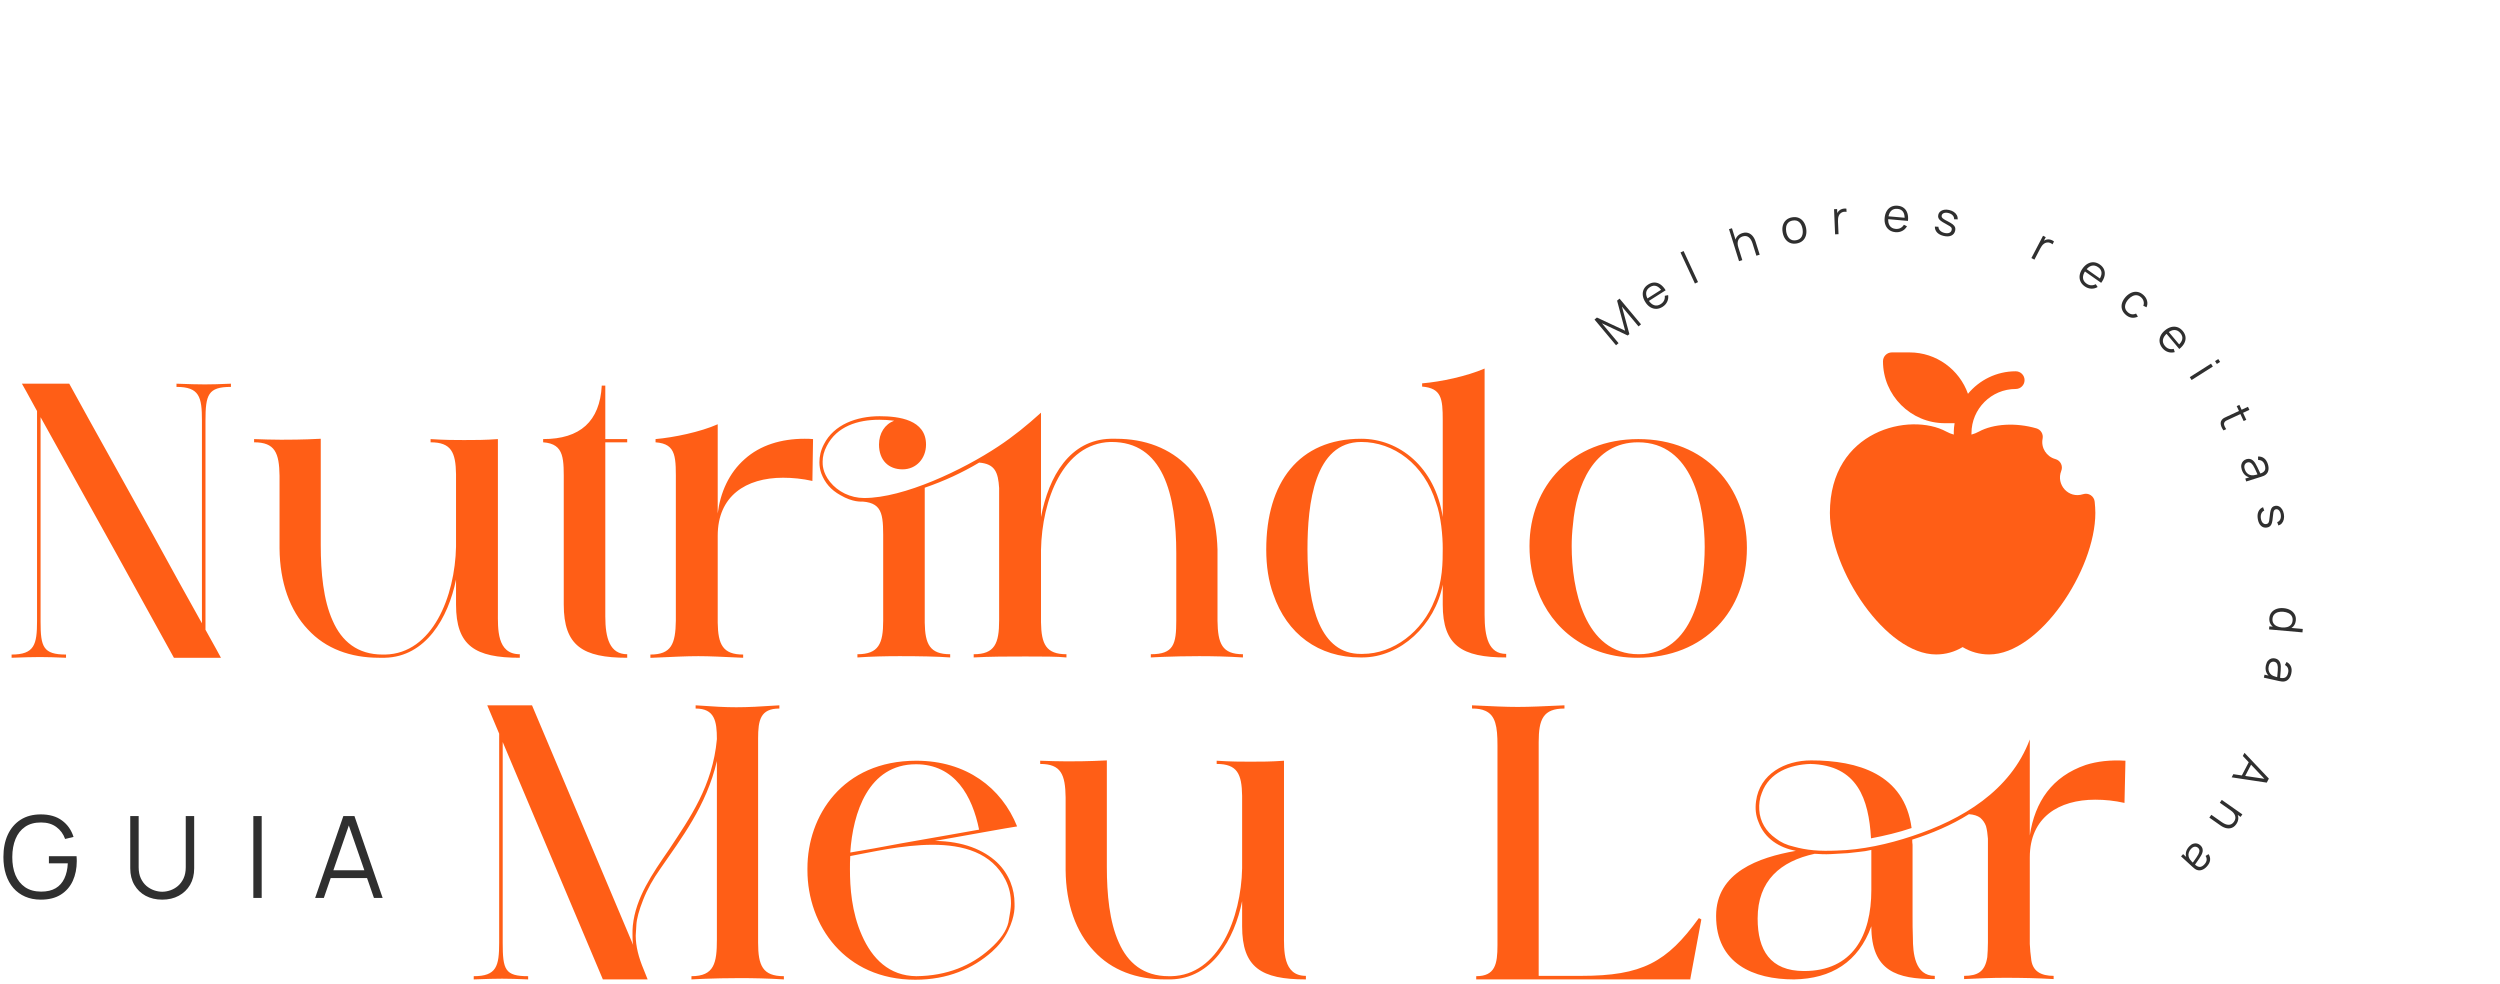
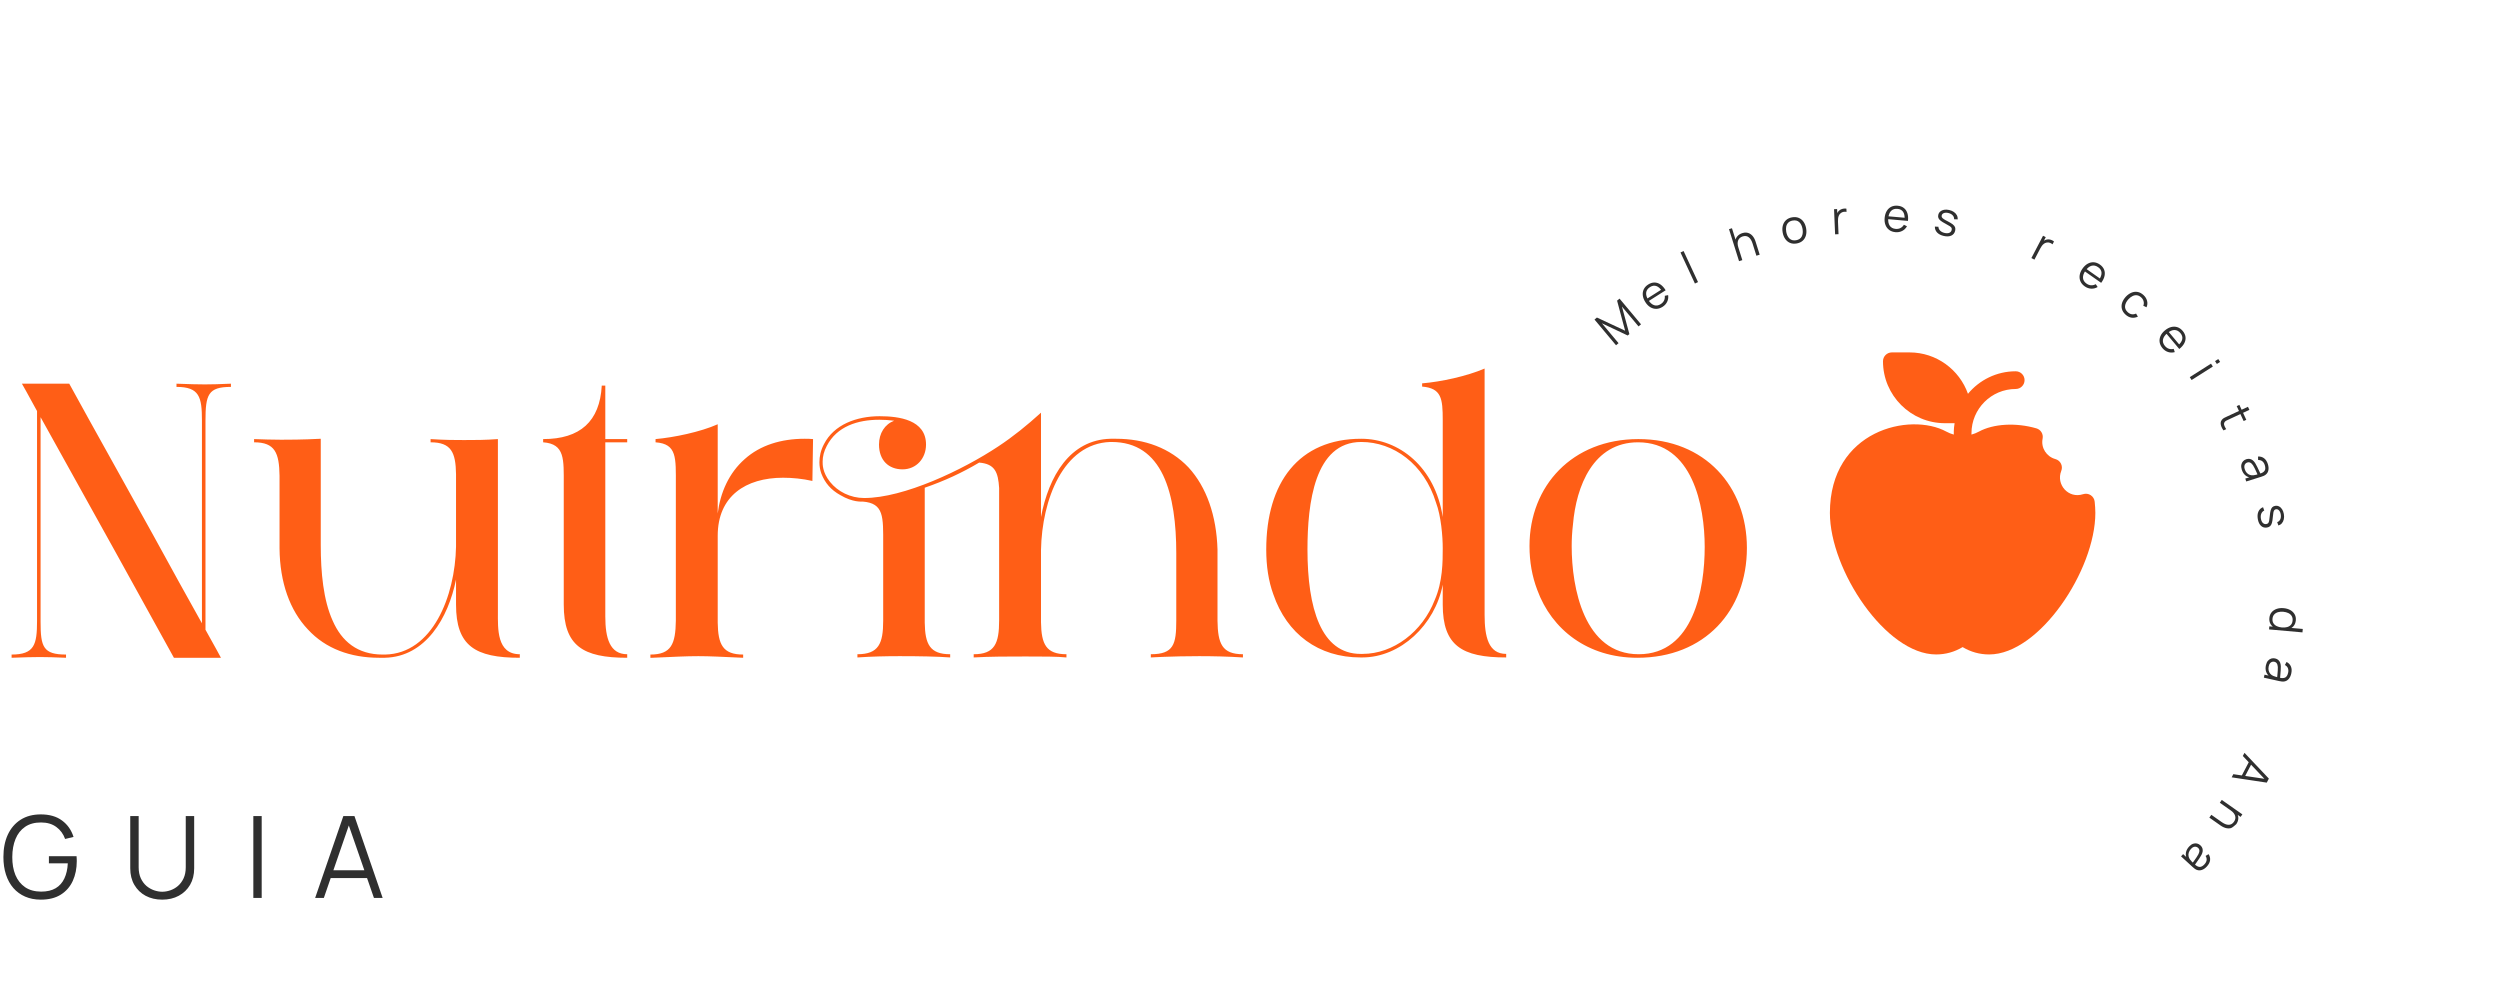
<svg xmlns="http://www.w3.org/2000/svg" width="305" height="120" viewBox="0 0 305 120" fill="none">
  <path d="M4.975 109.757C4.272 109.757 3.638 109.634 3.074 109.389C2.509 109.144 2.028 108.795 1.631 108.341C1.237 107.888 0.937 107.342 0.729 106.704C0.52 106.061 0.416 105.344 0.416 104.553C0.416 103.508 0.597 102.596 0.957 101.819C1.323 101.038 1.846 100.432 2.526 100.001C3.206 99.571 4.022 99.356 4.975 99.356C6.039 99.356 6.904 99.606 7.57 100.105C8.24 100.6 8.708 101.266 8.971 102.104L7.944 102.354C7.727 101.743 7.369 101.255 6.869 100.89C6.374 100.524 5.757 100.341 5.016 100.341C4.235 100.337 3.585 100.513 3.067 100.869C2.549 101.22 2.158 101.715 1.894 102.354C1.635 102.987 1.503 103.72 1.499 104.553C1.494 105.386 1.621 106.119 1.88 106.752C2.144 107.382 2.537 107.876 3.06 108.237C3.583 108.593 4.235 108.774 5.016 108.778C5.733 108.778 6.325 108.64 6.793 108.362C7.26 108.085 7.614 107.687 7.854 107.169C8.099 106.651 8.238 106.038 8.271 105.33H5.967V104.456H9.339C9.353 104.562 9.36 104.676 9.36 104.796C9.364 104.911 9.367 104.995 9.367 105.046C9.367 105.948 9.205 106.755 8.881 107.467C8.557 108.175 8.069 108.734 7.417 109.146C6.77 109.553 5.955 109.757 4.975 109.757ZM19.789 109.757C19.026 109.757 18.351 109.599 17.763 109.285C17.18 108.97 16.723 108.526 16.39 107.953C16.056 107.379 15.89 106.708 15.89 105.941V99.564L16.917 99.557V105.809C16.917 106.327 17.005 106.776 17.18 107.155C17.356 107.53 17.585 107.839 17.867 108.085C18.154 108.325 18.466 108.503 18.804 108.619C19.142 108.734 19.47 108.792 19.789 108.792C20.113 108.792 20.444 108.734 20.782 108.619C21.119 108.503 21.429 108.325 21.711 108.085C21.993 107.839 22.222 107.53 22.398 107.155C22.574 106.776 22.662 106.327 22.662 105.809V99.557H23.689V105.941C23.689 106.708 23.522 107.379 23.189 107.953C22.856 108.522 22.396 108.966 21.808 109.285C21.226 109.599 20.552 109.757 19.789 109.757ZM30.907 109.549V99.557H31.927V109.549H30.907ZM38.447 109.549L41.889 99.557H43.242L46.683 109.549H45.621L42.353 100.126H42.756L39.509 109.549H38.447ZM39.981 107.127V106.17H45.143V107.127H39.981Z" fill="#2F2F2F" />
  <path d="M1.415 79.855C4.204 79.855 4.519 78.637 4.519 75.768V50.149C3.929 49.088 3.497 48.303 3.183 47.713C2.986 47.359 2.829 47.084 2.672 46.809H8.448C9.077 47.988 11.984 53.214 15.285 59.147L18.664 65.238C20.904 69.324 23.065 73.254 24.637 76.043V51.289C24.637 48.42 24.322 47.202 21.533 47.202V46.809C24.676 46.927 25.423 46.927 28.173 46.809V47.202C25.383 47.202 25.069 48.145 25.069 51.328V76.829C25.658 77.89 26.13 78.715 26.444 79.305C26.641 79.658 26.798 79.973 26.955 80.248H21.218C19.332 76.79 9.509 59.069 4.951 50.896V75.886C4.951 78.912 5.265 79.855 8.055 79.855V80.248C5.305 80.13 4.558 80.13 1.415 80.248V79.855ZM31 53.961V53.568C32.1 53.607 33.2 53.646 34.3 53.646C35.007 53.646 36.933 53.646 39.133 53.529V66.534C39.133 69.835 39.447 73.214 40.587 75.729C41.687 78.244 43.613 79.855 46.677 79.855C46.795 79.855 46.874 79.855 46.992 79.855C52.768 79.737 55.518 72.743 55.636 66.692V57.851C55.597 55.179 55.047 53.961 52.532 53.961V53.568C54.3 53.686 55.558 53.686 56.619 53.686C58.033 53.686 59.133 53.686 60.744 53.568V74.668C60.744 76.672 60.587 79.816 63.416 79.816V80.248C57.955 80.248 55.636 78.794 55.636 73.764V70.7C54.693 75.376 51.943 80.13 46.953 80.248C46.717 80.248 46.481 80.248 46.245 80.248C42.787 80.248 39.723 79.148 37.561 76.79C35.361 74.472 34.143 71.053 34.104 66.927V58.047C34.064 55.257 33.553 53.961 31 53.961ZM66.263 53.961V53.568C70.782 53.568 73.179 51.407 73.415 47.045H73.847V53.568H76.519V53.961H73.847V75.218C73.847 77.851 74.397 79.816 76.519 79.816V80.248C71.097 80.248 68.778 78.794 68.778 73.764V59.147C68.778 56.043 68.936 54.157 66.263 53.961ZM79.348 80.248V79.855C81.903 79.855 82.413 78.558 82.453 75.729V59.147C82.453 55.847 82.61 54.157 79.977 53.961V53.568C82.217 53.371 85.439 52.703 87.561 51.76V62.645C87.875 60.09 88.936 57.694 90.861 56.004C92.747 54.314 95.301 53.529 98.17 53.529C98.484 53.529 98.838 53.529 99.192 53.568L99.113 58.676C97.895 58.401 96.677 58.283 95.537 58.283C90.979 58.283 87.561 60.523 87.561 65.356V75.965C87.6 78.637 88.189 79.855 90.665 79.855V80.248C88.032 80.13 86.618 80.051 85.203 80.051C83.671 80.051 82.295 80.13 79.584 80.248H79.348ZM100.204 57.772C100.047 57.34 99.969 56.868 99.969 56.397C99.969 55.69 100.126 54.943 100.519 54.197C101.737 51.8 104.487 50.778 107.317 50.778C109.674 50.778 112.975 51.21 112.975 54.236C112.975 55.925 111.796 57.261 110.106 57.261C108.417 57.261 107.238 56.161 107.238 54.236C107.238 52.861 107.945 51.76 109.085 51.328C108.495 51.249 107.867 51.21 107.277 51.21C104.605 51.21 102.091 52.035 100.872 54.393C100.519 55.061 100.362 55.69 100.362 56.318C100.362 56.633 100.322 57.615 101.265 58.794C102.208 59.973 103.741 60.758 105.43 60.758C110.264 60.758 117.454 57.34 121.776 54.471C123.623 53.253 125.313 51.878 127.002 50.346V63.077C127.945 58.087 130.539 53.646 135.49 53.529C135.725 53.529 135.961 53.529 136.158 53.529C139.655 53.529 142.759 54.668 144.999 57.026C147.199 59.422 148.417 62.919 148.535 67.045V75.729C148.574 78.519 149.085 79.816 151.639 79.816V80.209C149.792 80.091 147.985 80.051 146.295 80.051C144.606 80.051 143.152 80.091 142.091 80.13C141.462 80.169 140.912 80.169 140.401 80.209V79.816C143.191 79.816 143.505 78.597 143.505 75.729V67.478C143.505 63.98 143.113 60.523 141.894 57.969C140.676 55.454 138.712 53.921 135.608 53.921C135.568 53.921 135.49 53.921 135.45 53.921C129.714 54.118 127.12 60.955 127.002 67.085V75.926C127.042 78.597 127.631 79.816 130.107 79.816V80.209C129.006 80.091 127.199 80.091 125.116 80.091C123.073 80.091 120.794 80.091 118.79 80.209V79.816C121.344 79.816 121.894 78.519 121.894 75.69V59.54C121.776 57.615 121.383 56.593 119.458 56.436C117.415 57.654 115.214 58.676 112.818 59.501V75.965C112.857 78.597 113.446 79.816 115.922 79.816V80.209C114.35 80.091 112.15 80.051 109.753 80.051C108.063 80.051 106.295 80.091 104.605 80.209V79.816C107.199 79.816 107.749 78.519 107.749 75.729V66.377C107.749 63.077 107.867 61.387 105.234 61.191C105.116 61.191 104.055 61.309 102.523 60.405C101.383 59.776 100.637 58.912 100.204 57.772ZM155.346 72.507C154.756 70.896 154.481 69.049 154.481 67.045C154.481 58.872 158.45 53.529 166.073 53.529C170.67 53.529 175.071 56.947 176.014 63.077V51.249C176.014 48.617 175.857 47.359 173.499 47.163V46.77C175.817 46.574 178.921 45.906 181.122 44.963V75.022C181.122 77.694 181.593 79.776 183.755 79.776V80.209C178.332 80.209 176.014 78.755 176.014 73.764V71.328C175.071 76.24 170.866 80.209 166.191 80.209C166.112 80.209 166.073 80.209 165.994 80.209C160.847 80.209 156.996 77.34 155.346 72.507ZM159.511 67.045C159.511 74.197 161.161 79.776 165.994 79.776C166.073 79.776 166.151 79.776 166.23 79.776C170.002 79.776 173.538 77.065 175.031 73.214C176.014 70.975 176.014 68.499 176.014 66.888C176.014 65.474 175.817 62.959 175.189 61.309C173.735 56.593 170.002 53.921 166.073 53.921C160.375 53.921 159.511 61.387 159.511 67.045ZM187.542 71.957C186.913 70.307 186.599 68.538 186.599 66.613C186.599 59.265 191.825 53.568 199.88 53.568C208.013 53.568 213.122 59.344 213.122 66.849C213.122 74.511 207.974 80.248 199.762 80.248C193.711 80.248 189.31 76.829 187.542 71.957ZM191.903 63.98C191.785 64.963 191.746 65.827 191.746 66.652C191.746 71.682 193.239 79.816 199.919 79.816C206.638 79.816 207.974 71.8 207.974 66.731C207.974 61.702 206.481 53.961 199.84 53.961C194.379 53.961 192.296 59.305 191.903 63.98Z" fill="#FF5E16" />
-   <path d="M57.794 119.095C60.583 119.095 60.898 117.877 60.898 115.008V89.507L59.444 86.049H64.906L77.243 115.283C77.165 114.851 77.165 114.419 77.165 113.947C77.165 113.633 77.165 113.279 77.204 112.926C77.558 109.507 79.562 106.639 81.644 103.613C84.159 99.802 86.949 95.872 87.46 90.175C87.46 87.975 87.185 86.442 84.866 86.442V86.049C87.106 86.206 88.442 86.285 89.817 86.285C91.271 86.285 92.686 86.206 95.083 86.049V86.442C92.764 86.442 92.489 87.857 92.489 90.096V115.008C92.489 117.798 93.039 119.095 95.633 119.095V119.488C93.786 119.37 91.939 119.33 90.25 119.33C88.56 119.33 87.106 119.37 86.045 119.409C85.416 119.448 84.866 119.448 84.356 119.488V119.095C87.145 119.095 87.46 117.484 87.46 114.615V92.847C86.202 98.309 83.059 102.356 80.544 106.01C79.68 107.228 78.972 108.485 78.462 109.782C77.951 111.079 77.676 112.1 77.636 112.847C77.597 113.594 77.558 114.026 77.558 114.144C77.558 115.44 77.912 116.816 78.54 118.309L79.012 119.488H73.55L61.33 90.528V115.008C61.33 118.309 61.605 119.095 64.434 119.095V119.488C61.684 119.37 60.937 119.37 57.794 119.488V119.095ZM98.507 106.167C98.507 106.089 98.507 106.01 98.507 105.931C98.507 99.566 102.751 92.808 111.788 92.808C117.879 92.808 122.201 96.108 124.087 100.823C122.79 101.02 118.704 101.766 114.067 102.592C117.525 102.631 120.001 103.692 121.612 105.185C123.183 106.678 123.773 108.564 123.773 110.214C123.773 110.529 123.891 111.668 122.987 113.554C122.515 114.537 121.847 115.362 121.022 116.108C118.665 118.191 115.6 119.527 111.67 119.527C103.065 119.527 98.507 112.886 98.507 106.167ZM103.733 104.438C103.694 104.988 103.694 105.499 103.694 106.049C103.694 108.25 103.89 111.275 105.148 114.104C106.405 116.973 108.488 119.055 111.788 119.095C115.56 119.055 118.507 117.798 120.747 115.794C122.044 114.654 122.79 113.554 123.026 112.533C123.223 111.472 123.34 110.725 123.34 110.214C123.34 109.232 123.144 108.289 122.673 107.346C120.983 104.006 117.486 103.063 113.792 103.063C110.059 103.063 106.13 104.006 103.733 104.438ZM103.733 104.006C105.58 103.692 107.663 103.338 109.863 102.906C113.281 102.316 116.739 101.688 119.45 101.216C118.625 97.13 116.503 93.24 111.749 93.24C105.934 93.24 104.048 99.173 103.733 104.006ZM126.902 93.201V92.808C128.002 92.847 129.102 92.886 130.202 92.886C130.91 92.886 132.835 92.886 135.035 92.768V105.774C135.035 109.075 135.35 112.454 136.489 114.969C137.589 117.484 139.515 119.095 142.58 119.095C142.698 119.095 142.776 119.095 142.894 119.095C148.67 118.977 151.421 111.983 151.539 105.931V97.091C151.499 94.418 150.949 93.201 148.434 93.201V92.808C150.203 92.925 151.46 92.925 152.521 92.925C153.935 92.925 155.036 92.925 156.647 92.808V113.908C156.647 115.912 156.489 119.055 159.319 119.055V119.488C153.857 119.488 151.539 118.034 151.539 113.004V109.939C150.595 114.615 147.845 119.37 142.855 119.488C142.619 119.488 142.383 119.488 142.147 119.488C138.69 119.488 135.625 118.387 133.464 116.03C131.263 113.711 130.045 110.293 130.006 106.167V97.287C129.967 94.497 129.456 93.201 126.902 93.201ZM181.198 86.717C180.766 86.521 180.255 86.442 179.587 86.442V86.049C182.141 86.167 183.634 86.246 185.166 86.246C186.699 86.246 188.231 86.167 190.864 86.049V86.442C188.271 86.442 187.72 87.739 187.72 90.528V119.055H192.907C200.333 119.055 203.359 117.405 207.249 112.022C207.367 112.022 207.485 112.14 207.563 112.179L206.227 119.37V119.488H180.098V119.095C182.416 119.095 182.691 117.601 182.691 115.322V90.921C182.691 88.642 182.455 87.267 181.198 86.717ZM214.432 112.061C214.432 115.912 215.965 118.466 220.091 118.466C226.024 118.466 228.303 114.144 228.303 108.564V103.692C227.792 103.81 227.32 103.888 226.849 103.927L225.434 104.085C224.727 104.124 224.02 104.163 223.352 104.203C222.684 104.242 222.016 104.203 221.387 104.163C217.222 105.067 214.432 107.425 214.432 112.061ZM218.872 119.488C213.922 119.488 209.364 117.562 209.364 111.747C209.364 106.403 214.59 104.595 219.069 103.81H219.108C217.065 103.417 215.297 102.316 214.55 100.313C214.197 99.487 214.118 98.662 214.236 97.758C214.668 94.418 217.772 92.768 220.955 92.768C226.613 92.768 232.35 94.418 233.214 101.02C231.603 101.57 229.914 101.963 228.264 102.277C227.988 97.483 226.613 93.358 220.876 93.201C218.401 93.279 215.847 94.222 214.943 96.737C214.668 97.405 214.59 98.112 214.629 98.78C214.707 100.234 215.454 101.452 216.633 102.277C217.222 102.749 217.969 103.102 218.872 103.299C219.58 103.495 220.366 103.652 221.269 103.731C222.134 103.81 223.077 103.81 224.059 103.77C227.163 103.692 230.346 102.984 233.293 102.002C239.344 99.998 245.277 96.501 247.635 90.214V101.924C248.264 97.798 250.346 94.733 254.472 93.318C255.847 92.886 257.458 92.69 259.305 92.808L259.187 97.955C257.969 97.68 256.79 97.562 255.612 97.562C251.211 97.562 247.635 99.684 247.635 104.595V115.165C247.674 115.833 247.714 116.423 247.792 116.894C247.91 118.505 249.01 119.055 250.543 119.055V119.448C248.578 119.33 246.574 119.291 244.609 119.291C242.959 119.291 241.27 119.37 239.619 119.448V119.055C241.27 119.055 242.173 118.545 242.448 116.776C242.488 116.266 242.527 115.676 242.527 114.969V104.478C242.527 103.652 242.527 102.945 242.527 102.316C242.488 101.727 242.409 101.216 242.291 100.784C242.134 100.352 241.898 100.037 241.584 99.762C241.27 99.527 240.798 99.37 240.209 99.33C238.087 100.666 235.651 101.688 233.293 102.434C233.293 102.631 233.293 102.867 233.332 103.063C233.332 103.259 233.332 103.652 233.332 104.242V111.668C233.332 112.611 233.332 113.515 233.372 114.419C233.372 116.266 233.607 119.055 236.044 119.055V119.448C231.446 119.448 228.303 118.505 228.303 113.004C226.731 117.366 223.43 119.409 218.872 119.488Z" fill="#FF5E16" />
  <path d="M197.155 42.123L194.53 38.985L194.824 38.738L198.265 40.346L197.284 36.68L197.583 36.43L200.206 39.566L199.901 39.822L197.876 37.4L198.785 40.759L198.578 40.932L195.435 39.442L197.462 41.866L197.155 42.123Z" fill="#2F2F2F" />
  <path d="M202.837 37.431C202.584 37.592 202.329 37.675 202.073 37.681C201.818 37.685 201.575 37.619 201.343 37.481C201.112 37.343 200.91 37.137 200.736 36.863C200.556 36.58 200.451 36.304 200.421 36.033C200.391 35.763 200.431 35.514 200.542 35.286C200.655 35.058 200.836 34.864 201.086 34.706C201.342 34.543 201.598 34.464 201.853 34.467C202.108 34.469 202.352 34.55 202.583 34.711C202.815 34.871 203.024 35.105 203.209 35.414L202.849 35.643L202.77 35.518C202.55 35.186 202.316 34.979 202.068 34.896C201.822 34.812 201.566 34.855 201.301 35.023C201.023 35.2 200.867 35.426 200.833 35.701C200.8 35.975 200.89 36.279 201.102 36.614C201.31 36.94 201.544 37.147 201.806 37.234C202.068 37.319 202.336 37.275 202.607 37.102C202.793 36.984 202.928 36.839 203.011 36.667C203.096 36.492 203.126 36.299 203.104 36.087L203.513 36.005C203.554 36.296 203.514 36.567 203.393 36.818C203.273 37.068 203.088 37.272 202.837 37.431ZM201.04 36.791L200.853 36.496L202.832 35.24L203.019 35.535L201.04 36.791Z" fill="#2F2F2F" />
  <path d="M206.78 34.591L205.02 30.803L205.399 30.627L207.159 34.415L206.78 34.591Z" fill="#2F2F2F" />
  <path d="M214.28 31.198L213.812 29.704C213.761 29.541 213.699 29.397 213.625 29.271C213.551 29.143 213.464 29.04 213.364 28.96C213.265 28.878 213.152 28.826 213.026 28.804C212.902 28.781 212.763 28.794 212.609 28.842C212.468 28.887 212.351 28.95 212.258 29.033C212.167 29.115 212.099 29.214 212.053 29.329C212.009 29.443 211.989 29.57 211.992 29.712C211.995 29.854 212.022 30.008 212.074 30.175L211.773 30.201C211.679 29.901 211.652 29.632 211.693 29.395C211.734 29.158 211.83 28.958 211.981 28.795C212.133 28.633 212.328 28.514 212.566 28.439C212.742 28.384 212.903 28.363 213.05 28.377C213.199 28.39 213.333 28.428 213.452 28.492C213.573 28.555 213.681 28.637 213.774 28.739C213.867 28.839 213.947 28.952 214.014 29.078C214.081 29.202 214.135 29.33 214.176 29.462L214.682 31.072L214.28 31.198ZM212.163 31.862L210.938 27.958L211.299 27.845L211.99 30.049L212.031 30.036L212.564 31.736L212.163 31.862Z" fill="#2F2F2F" />
  <path d="M219.193 29.704C218.893 29.756 218.624 29.733 218.388 29.634C218.151 29.535 217.955 29.375 217.799 29.154C217.643 28.933 217.538 28.667 217.484 28.355C217.428 28.038 217.437 27.75 217.511 27.491C217.585 27.232 217.717 27.018 217.907 26.848C218.098 26.676 218.341 26.564 218.635 26.513C218.938 26.46 219.207 26.483 219.444 26.582C219.682 26.679 219.878 26.838 220.032 27.059C220.187 27.278 220.292 27.543 220.347 27.855C220.402 28.172 220.394 28.461 220.322 28.722C220.25 28.98 220.119 29.196 219.928 29.368C219.737 29.54 219.492 29.651 219.193 29.704ZM219.124 29.309C219.46 29.25 219.691 29.096 219.816 28.845C219.941 28.592 219.973 28.288 219.91 27.931C219.846 27.566 219.712 27.289 219.509 27.102C219.306 26.914 219.038 26.849 218.704 26.908C218.479 26.947 218.301 27.031 218.172 27.159C218.044 27.286 217.959 27.445 217.918 27.639C217.878 27.831 217.879 28.044 217.92 28.279C217.984 28.643 218.119 28.92 218.325 29.111C218.531 29.3 218.798 29.366 219.124 29.309Z" fill="#2F2F2F" />
  <path d="M223.883 28.588L223.753 25.522L224.128 25.506L224.159 26.244L224.081 26.151C224.112 26.059 224.153 25.974 224.204 25.895C224.256 25.816 224.313 25.75 224.375 25.698C224.452 25.624 224.542 25.567 224.647 25.527C224.751 25.485 224.857 25.458 224.965 25.448C225.072 25.436 225.171 25.439 225.261 25.458L225.277 25.85C225.165 25.826 225.042 25.825 224.91 25.846C224.778 25.866 224.659 25.925 224.551 26.02C224.452 26.104 224.379 26.203 224.333 26.317C224.286 26.428 224.257 26.547 224.246 26.673C224.234 26.797 224.23 26.919 224.236 27.04L224.3 28.57L223.883 28.588Z" fill="#2F2F2F" />
  <path d="M231.246 28.325C230.948 28.299 230.695 28.21 230.488 28.058C230.283 27.907 230.131 27.706 230.031 27.455C229.932 27.205 229.896 26.919 229.925 26.596C229.955 26.262 230.04 25.979 230.18 25.746C230.321 25.513 230.505 25.34 230.732 25.227C230.96 25.114 231.222 25.071 231.516 25.097C231.818 25.124 232.069 25.217 232.27 25.375C232.471 25.532 232.615 25.745 232.701 26.013C232.788 26.281 232.81 26.594 232.769 26.952L232.344 26.914L232.357 26.767C232.385 26.37 232.326 26.063 232.18 25.847C232.035 25.63 231.807 25.508 231.493 25.48C231.165 25.451 230.904 25.535 230.709 25.733C230.517 25.931 230.403 26.227 230.368 26.621C230.334 27.006 230.394 27.313 230.548 27.541C230.705 27.768 230.944 27.896 231.265 27.925C231.483 27.944 231.678 27.911 231.85 27.826C232.023 27.738 232.165 27.603 232.276 27.421L232.651 27.606C232.506 27.861 232.31 28.052 232.061 28.178C231.814 28.302 231.542 28.352 231.246 28.325ZM230.21 26.724L230.241 26.376L232.576 26.584L232.545 26.932L230.21 26.724Z" fill="#2F2F2F" />
  <path d="M237.146 28.789C236.795 28.71 236.523 28.57 236.329 28.367C236.137 28.165 236.046 27.924 236.054 27.642L236.486 27.666C236.492 27.846 236.563 28.004 236.697 28.141C236.834 28.276 237.019 28.37 237.252 28.422C237.479 28.473 237.669 28.466 237.821 28.401C237.974 28.334 238.069 28.218 238.105 28.053C238.126 27.961 238.121 27.881 238.092 27.815C238.064 27.746 237.992 27.673 237.876 27.595C237.759 27.516 237.582 27.415 237.344 27.29C237.089 27.155 236.893 27.034 236.756 26.925C236.619 26.817 236.529 26.708 236.486 26.597C236.443 26.485 236.437 26.358 236.468 26.218C236.506 26.048 236.588 25.91 236.712 25.804C236.837 25.696 236.993 25.625 237.178 25.593C237.365 25.559 237.571 25.567 237.796 25.618C238.022 25.668 238.215 25.75 238.376 25.863C238.539 25.976 238.661 26.11 238.74 26.265C238.82 26.421 238.851 26.588 238.832 26.766L238.4 26.748C238.411 26.566 238.354 26.408 238.229 26.273C238.106 26.137 237.932 26.042 237.708 25.988C237.496 25.935 237.314 25.937 237.162 25.994C237.01 26.049 236.918 26.148 236.886 26.291C236.868 26.37 236.877 26.444 236.912 26.512C236.948 26.578 237.023 26.65 237.138 26.728C237.254 26.807 237.423 26.902 237.645 27.013C237.904 27.145 238.104 27.267 238.244 27.38C238.384 27.493 238.475 27.609 238.518 27.729C238.561 27.85 238.565 27.987 238.531 28.143C238.468 28.426 238.313 28.625 238.065 28.74C237.821 28.855 237.514 28.871 237.146 28.789Z" fill="#2F2F2F" />
  <path d="M247.829 31.482L249.25 28.762L249.583 28.936L249.24 29.591L249.22 29.471C249.292 29.406 249.37 29.353 249.454 29.311C249.539 29.268 249.621 29.239 249.701 29.226C249.804 29.2 249.91 29.196 250.021 29.213C250.133 29.229 250.238 29.259 250.336 29.304C250.435 29.348 250.519 29.4 250.587 29.461L250.406 29.809C250.32 29.732 250.215 29.669 250.09 29.621C249.966 29.573 249.833 29.564 249.692 29.593C249.564 29.616 249.452 29.665 249.355 29.74C249.259 29.814 249.174 29.902 249.101 30.005C249.029 30.107 248.965 30.211 248.909 30.318L248.199 31.676L247.829 31.482Z" fill="#2F2F2F" />
  <path d="M254.338 34.937C254.093 34.764 253.918 34.561 253.815 34.326C253.713 34.093 253.681 33.842 253.72 33.576C253.76 33.309 253.872 33.044 254.058 32.779C254.251 32.504 254.466 32.301 254.705 32.17C254.943 32.038 255.188 31.981 255.441 31.996C255.696 32.013 255.944 32.106 256.186 32.276C256.434 32.45 256.605 32.656 256.699 32.894C256.795 33.13 256.813 33.386 256.754 33.662C256.695 33.937 256.558 34.219 256.343 34.508L255.995 34.264L256.079 34.143C256.302 33.813 256.404 33.517 256.386 33.257C256.369 32.997 256.232 32.777 255.974 32.596C255.705 32.407 255.436 32.349 255.169 32.423C254.903 32.498 254.657 32.698 254.429 33.022C254.207 33.338 254.106 33.634 254.125 33.909C254.148 34.184 254.29 34.414 254.554 34.599C254.734 34.725 254.919 34.794 255.11 34.806C255.304 34.817 255.494 34.771 255.682 34.669L255.914 35.016C255.661 35.165 255.395 35.232 255.117 35.216C254.841 35.201 254.581 35.108 254.338 34.937ZM254.241 33.032L254.442 32.746L256.36 34.093L256.16 34.379L254.241 33.032Z" fill="#2F2F2F" />
  <path d="M259.309 38.377C259.081 38.168 258.936 37.94 258.872 37.694C258.808 37.447 258.816 37.197 258.898 36.943C258.983 36.688 259.131 36.443 259.342 36.208C259.563 35.973 259.797 35.805 260.045 35.704C260.294 35.601 260.542 35.572 260.791 35.618C261.041 35.662 261.278 35.788 261.503 35.994C261.731 36.204 261.879 36.443 261.945 36.709C262.013 36.977 261.989 37.237 261.873 37.489L261.484 37.308C261.555 37.124 261.567 36.942 261.519 36.762C261.474 36.581 261.377 36.423 261.229 36.287C261.064 36.135 260.891 36.047 260.712 36.023C260.534 35.999 260.356 36.03 260.179 36.116C260.001 36.203 259.831 36.333 259.668 36.508C259.422 36.781 259.285 37.056 259.257 37.334C259.229 37.61 259.337 37.859 259.58 38.082C259.733 38.223 259.896 38.308 260.067 38.337C260.241 38.366 260.418 38.338 260.599 38.254L260.824 38.631C260.555 38.755 260.292 38.795 260.032 38.753C259.774 38.709 259.533 38.584 259.309 38.377Z" fill="#2F2F2F" />
  <path d="M263.822 42.474C263.63 42.244 263.515 42.002 263.475 41.749C263.437 41.497 263.472 41.247 263.578 40.999C263.685 40.752 263.863 40.525 264.111 40.317C264.368 40.102 264.629 39.961 264.893 39.896C265.157 39.831 265.409 39.839 265.649 39.919C265.891 40.001 266.106 40.155 266.296 40.382C266.49 40.614 266.603 40.858 266.632 41.112C266.664 41.365 266.615 41.617 266.487 41.867C266.358 42.118 266.153 42.355 265.871 42.579L265.597 42.252L265.71 42.157C266.011 41.896 266.186 41.638 266.235 41.381C266.286 41.126 266.211 40.878 266.009 40.637C265.798 40.384 265.553 40.259 265.276 40.261C265 40.265 264.71 40.394 264.407 40.648C264.11 40.895 263.936 41.155 263.883 41.426C263.834 41.697 263.912 41.956 264.119 42.203C264.26 42.372 264.421 42.486 264.603 42.547C264.787 42.608 264.983 42.613 265.19 42.563L265.324 42.958C265.042 43.036 264.768 43.032 264.503 42.946C264.24 42.859 264.013 42.702 263.822 42.474ZM264.222 40.609L264.49 40.385L265.995 42.183L265.727 42.407L264.222 40.609Z" fill="#2F2F2F" />
  <path d="M270.235 44.053L270.63 43.802L270.854 44.155L270.458 44.406L270.235 44.053ZM267.152 46.011L269.743 44.366L269.967 44.718L267.376 46.363L267.152 46.011Z" fill="#2F2F2F" />
  <path d="M271.266 52.51C271.161 52.369 271.076 52.22 271.012 52.064C270.948 51.91 270.918 51.759 270.92 51.611C270.924 51.466 270.973 51.333 271.068 51.214C271.148 51.116 271.239 51.04 271.341 50.987C271.446 50.934 271.567 50.876 271.702 50.813L274.251 49.629L274.426 50.005L271.893 51.182C271.776 51.236 271.678 51.282 271.6 51.321C271.524 51.36 271.464 51.41 271.419 51.471C271.333 51.586 271.309 51.716 271.349 51.86C271.39 52.006 271.473 52.171 271.598 52.355L271.266 52.51ZM272.877 49.544L273.201 49.393L274.049 51.217L273.724 51.368L272.877 49.544Z" fill="#2F2F2F" />
  <path d="M273.496 57.296C273.427 57.076 273.409 56.878 273.441 56.703C273.474 56.53 273.545 56.386 273.654 56.27C273.763 56.154 273.895 56.072 274.05 56.024C274.209 55.974 274.355 55.963 274.487 55.991C274.621 56.02 274.742 56.079 274.848 56.166C274.956 56.256 275.052 56.368 275.135 56.502C275.218 56.639 275.301 56.793 275.384 56.963C275.47 57.135 275.549 57.303 275.623 57.469C275.699 57.636 275.768 57.781 275.828 57.905L275.697 57.791C275.988 57.706 276.185 57.583 276.287 57.421C276.39 57.26 276.395 57.034 276.304 56.743C276.241 56.542 276.142 56.387 276.008 56.276C275.875 56.167 275.702 56.115 275.489 56.12L275.481 55.697C275.764 55.681 276.01 55.752 276.218 55.909C276.426 56.066 276.581 56.307 276.682 56.63C276.766 56.898 276.787 57.141 276.744 57.358C276.704 57.578 276.601 57.756 276.435 57.893C276.362 57.956 276.274 58.009 276.173 58.053C276.071 58.097 275.966 58.136 275.858 58.169L274.039 58.74L273.927 58.385L274.662 58.154L274.651 58.271C274.369 58.251 274.128 58.156 273.931 57.988C273.733 57.819 273.588 57.589 273.496 57.296ZM273.855 57.234C273.914 57.42 273.998 57.573 274.109 57.691C274.219 57.809 274.346 57.892 274.488 57.941C274.632 57.989 274.781 58.003 274.936 57.982C275.036 57.974 275.143 57.954 275.256 57.921C275.37 57.887 275.455 57.861 275.511 57.843L275.48 58.02C275.42 57.89 275.356 57.748 275.288 57.595C275.22 57.443 275.151 57.294 275.079 57.148C275.008 57.004 274.937 56.875 274.866 56.763C274.816 56.687 274.757 56.617 274.69 56.553C274.624 56.488 274.548 56.441 274.461 56.413C274.375 56.386 274.28 56.389 274.175 56.422C274.09 56.449 274.015 56.495 273.948 56.562C273.882 56.63 273.838 56.72 273.815 56.83C273.792 56.942 273.806 57.077 273.855 57.234Z" fill="#2F2F2F" />
  <path d="M275.452 63.326C275.39 62.971 275.415 62.666 275.528 62.41C275.641 62.155 275.83 61.978 276.093 61.878L276.236 62.286C276.073 62.361 275.953 62.486 275.878 62.663C275.806 62.841 275.79 63.048 275.831 63.283C275.871 63.512 275.95 63.685 276.069 63.801C276.189 63.916 276.332 63.96 276.498 63.931C276.591 63.914 276.663 63.88 276.713 63.827C276.766 63.775 276.806 63.681 276.834 63.543C276.862 63.406 276.888 63.203 276.912 62.935C276.939 62.648 276.976 62.42 277.024 62.252C277.071 62.084 277.138 61.959 277.223 61.877C277.311 61.794 277.426 61.741 277.567 61.716C277.739 61.686 277.898 61.708 278.043 61.783C278.191 61.857 278.315 61.974 278.416 62.133C278.519 62.292 278.59 62.485 278.63 62.713C278.67 62.94 278.668 63.15 278.625 63.343C278.584 63.536 278.506 63.7 278.393 63.833C278.28 63.966 278.137 64.058 277.966 64.11L277.817 63.703C277.989 63.644 278.114 63.531 278.19 63.364C278.269 63.198 278.29 63.001 278.254 62.773C278.222 62.557 278.151 62.39 278.039 62.271C277.93 62.151 277.804 62.104 277.66 62.13C277.58 62.144 277.515 62.18 277.466 62.238C277.418 62.297 277.38 62.394 277.352 62.529C277.324 62.667 277.301 62.859 277.283 63.107C277.26 63.397 277.224 63.629 277.173 63.801C277.123 63.973 277.05 64.102 276.955 64.188C276.861 64.274 276.735 64.331 276.578 64.358C276.293 64.408 276.049 64.341 275.848 64.157C275.649 63.974 275.517 63.697 275.452 63.326Z" fill="#2F2F2F" />
  <path d="M276.862 75.406C276.888 75.121 276.98 74.884 277.14 74.694C277.301 74.505 277.508 74.368 277.761 74.282C278.014 74.196 278.293 74.166 278.599 74.194C278.903 74.221 279.172 74.298 279.406 74.425C279.64 74.554 279.818 74.725 279.942 74.938C280.066 75.15 280.115 75.396 280.09 75.676C280.065 75.963 279.974 76.198 279.816 76.382C279.659 76.565 279.455 76.697 279.202 76.775C278.952 76.855 278.672 76.882 278.362 76.854C278.059 76.827 277.788 76.753 277.552 76.631C277.318 76.509 277.137 76.345 277.011 76.138C276.887 75.931 276.837 75.687 276.862 75.406ZM277.246 75.483C277.227 75.7 277.264 75.883 277.357 76.034C277.45 76.185 277.586 76.304 277.765 76.39C277.945 76.477 278.153 76.53 278.389 76.551C278.629 76.573 278.843 76.556 279.033 76.503C279.224 76.45 279.377 76.357 279.494 76.225C279.61 76.094 279.678 75.922 279.697 75.709C279.716 75.49 279.678 75.304 279.584 75.151C279.489 74.998 279.352 74.879 279.173 74.793C278.995 74.708 278.79 74.656 278.56 74.635C278.328 74.615 278.115 74.631 277.922 74.684C277.731 74.739 277.575 74.833 277.455 74.965C277.335 75.097 277.265 75.269 277.246 75.483ZM276.858 76.415L279.159 76.62L279.163 76.575L280.938 76.732L280.9 77.151L276.825 76.789L276.858 76.415Z" fill="#2F2F2F" />
  <path d="M276.443 81.152C276.493 80.926 276.576 80.746 276.692 80.611C276.807 80.477 276.941 80.388 277.093 80.342C277.245 80.296 277.4 80.291 277.559 80.327C277.722 80.363 277.853 80.426 277.953 80.517C278.055 80.609 278.13 80.72 278.179 80.85C278.227 80.981 278.254 81.125 278.26 81.284C278.263 81.444 278.258 81.618 278.245 81.807C278.233 81.999 278.218 82.185 278.199 82.365C278.181 82.547 278.168 82.707 278.158 82.845L278.102 82.681C278.396 82.753 278.628 82.744 278.798 82.656C278.967 82.567 279.085 82.374 279.151 82.077C279.197 81.871 279.189 81.687 279.129 81.524C279.068 81.363 278.944 81.232 278.757 81.13L278.962 80.759C279.215 80.888 279.392 81.072 279.493 81.312C279.595 81.552 279.609 81.837 279.535 82.168C279.474 82.442 279.371 82.662 279.225 82.83C279.08 82.999 278.902 83.102 278.69 83.138C278.595 83.156 278.492 83.158 278.383 83.145C278.273 83.132 278.162 83.114 278.052 83.089L276.191 82.674L276.272 82.31L277.023 82.478L276.956 82.573C276.721 82.415 276.561 82.213 276.473 81.968C276.386 81.724 276.376 81.451 276.443 81.152ZM276.785 81.278C276.742 81.468 276.739 81.642 276.776 81.8C276.813 81.957 276.88 82.093 276.979 82.206C277.08 82.32 277.202 82.406 277.346 82.466C277.438 82.509 277.54 82.545 277.655 82.572C277.771 82.6 277.857 82.621 277.915 82.633L277.799 82.771C277.812 82.628 277.827 82.473 277.845 82.306C277.862 82.141 277.877 81.978 277.888 81.815C277.898 81.654 277.901 81.507 277.896 81.374C277.891 81.284 277.875 81.194 277.848 81.105C277.823 81.016 277.781 80.937 277.72 80.869C277.659 80.803 277.575 80.758 277.468 80.734C277.381 80.715 277.292 80.718 277.201 80.742C277.11 80.768 277.027 80.823 276.952 80.907C276.876 80.993 276.821 81.117 276.785 81.278Z" fill="#2F2F2F" />
  <path d="M273.827 91.845L276.801 94.989L276.544 95.48L272.265 94.835L272.466 94.449L276.506 95.05L276.43 95.196L273.625 92.23L273.827 91.845ZM274.415 92.861L274.762 93.042L273.783 94.916L273.436 94.735L274.415 92.861Z" fill="#2F2F2F" />
-   <path d="M269.783 99.406L271.064 100.306C271.204 100.404 271.341 100.481 271.476 100.536C271.612 100.592 271.744 100.621 271.872 100.624C272.001 100.628 272.122 100.601 272.235 100.542C272.348 100.484 272.45 100.389 272.543 100.258C272.627 100.137 272.682 100.015 272.705 99.893C272.728 99.772 272.722 99.652 272.687 99.533C272.653 99.416 272.592 99.302 272.503 99.192C272.414 99.081 272.299 98.975 272.156 98.875L272.379 98.671C272.637 98.851 272.821 99.048 272.933 99.261C273.045 99.474 273.091 99.691 273.07 99.912C273.048 100.134 272.966 100.347 272.822 100.551C272.717 100.702 272.601 100.816 272.477 100.895C272.351 100.976 272.221 101.027 272.087 101.049C271.953 101.072 271.817 101.072 271.681 101.049C271.547 101.026 271.415 100.985 271.285 100.926C271.156 100.868 271.036 100.8 270.922 100.72L269.541 99.75L269.783 99.406ZM271.058 97.59L273.57 99.354L273.352 99.663L272.734 99.229L272.709 99.264L270.817 97.934L271.058 97.59Z" fill="#2F2F2F" />
+   <path d="M269.783 99.406L271.064 100.306C271.204 100.404 271.341 100.481 271.476 100.536C271.612 100.592 271.744 100.621 271.872 100.624C272.001 100.628 272.122 100.601 272.235 100.542C272.348 100.484 272.45 100.389 272.543 100.258C272.627 100.137 272.682 100.015 272.705 99.893C272.728 99.772 272.722 99.652 272.687 99.533C272.653 99.416 272.592 99.302 272.503 99.192C272.414 99.081 272.299 98.975 272.156 98.875L272.379 98.671C272.637 98.851 272.821 99.048 272.933 99.261C273.045 99.474 273.091 99.691 273.07 99.912C273.048 100.134 272.966 100.347 272.822 100.551C272.351 100.976 272.221 101.027 272.087 101.049C271.953 101.072 271.817 101.072 271.681 101.049C271.547 101.026 271.415 100.985 271.285 100.926C271.156 100.868 271.036 100.8 270.922 100.72L269.541 99.75L269.783 99.406ZM271.058 97.59L273.57 99.354L273.352 99.663L272.734 99.229L272.709 99.264L270.817 97.934L271.058 97.59Z" fill="#2F2F2F" />
  <path d="M267.067 103.285C267.224 103.115 267.386 103 267.554 102.941C267.72 102.883 267.88 102.872 268.035 102.908C268.189 102.945 268.326 103.018 268.446 103.128C268.569 103.241 268.651 103.362 268.693 103.49C268.735 103.621 268.744 103.755 268.722 103.891C268.698 104.029 268.649 104.167 268.575 104.307C268.497 104.447 268.406 104.596 268.3 104.753C268.194 104.913 268.088 105.067 267.981 105.213C267.875 105.362 267.783 105.494 267.706 105.609L267.739 105.439C267.959 105.648 268.164 105.756 268.354 105.764C268.545 105.773 268.744 105.664 268.95 105.44C269.092 105.285 269.178 105.122 269.207 104.95C269.235 104.78 269.193 104.604 269.082 104.423L269.445 104.204C269.6 104.442 269.661 104.69 269.629 104.949C269.597 105.207 269.466 105.462 269.237 105.711C269.047 105.918 268.847 106.057 268.637 106.129C268.427 106.203 268.221 106.203 268.02 106.129C267.929 106.096 267.839 106.047 267.75 105.981C267.662 105.915 267.576 105.844 267.492 105.767L266.088 104.477L266.34 104.202L266.907 104.724L266.8 104.772C266.677 104.517 266.639 104.262 266.686 104.007C266.732 103.752 266.86 103.511 267.067 103.285ZM267.3 103.565C267.168 103.708 267.079 103.858 267.032 104.012C266.985 104.167 266.976 104.318 267.005 104.466C267.035 104.615 267.098 104.751 267.193 104.874C267.25 104.958 267.321 105.04 267.406 105.121C267.493 105.203 267.558 105.264 267.601 105.304L267.433 105.365C267.515 105.248 267.605 105.121 267.704 104.986C267.802 104.851 267.896 104.717 267.987 104.581C268.076 104.448 268.152 104.322 268.214 104.204C268.255 104.123 268.286 104.037 268.308 103.947C268.331 103.857 268.333 103.768 268.315 103.679C268.295 103.591 268.245 103.51 268.164 103.436C268.098 103.376 268.02 103.333 267.929 103.309C267.837 103.286 267.737 103.292 267.63 103.328C267.522 103.364 267.412 103.443 267.3 103.565Z" fill="#2F2F2F" />
  <path d="M255.552 61.216C255.488 60.527 254.799 60.075 254.141 60.29C252.345 60.879 250.809 59.107 251.474 57.45C251.715 56.85 251.378 56.174 250.755 56.006C249.689 55.717 248.971 54.655 249.199 53.508C249.309 52.959 248.98 52.417 248.442 52.261C245.952 51.536 243.198 51.692 241.427 52.656C241.136 52.815 240.831 52.935 240.52 53.019V52.854C240.52 49.878 242.941 47.456 245.917 47.456C246.514 47.456 246.997 46.973 246.997 46.377C246.997 45.781 246.514 45.297 245.917 45.297C243.576 45.297 241.479 46.368 240.092 48.046C239.056 45.107 236.252 42.994 232.963 42.994H230.804C230.208 42.994 229.724 43.478 229.724 44.074C229.724 48.241 233.114 51.631 237.281 51.631H238.46C238.338 52.376 238.364 52.915 238.361 53.019C238.049 52.935 237.745 52.815 237.454 52.656C233.044 50.255 223.247 52.464 223.247 62.57C223.247 69.547 230.071 79.843 236.202 79.843C237.362 79.843 238.448 79.541 239.44 78.945C240.433 79.541 241.519 79.843 242.679 79.843C248.809 79.843 255.633 69.547 255.633 62.57C255.633 62.099 255.595 61.681 255.552 61.216Z" fill="#FF5E16" />
</svg>